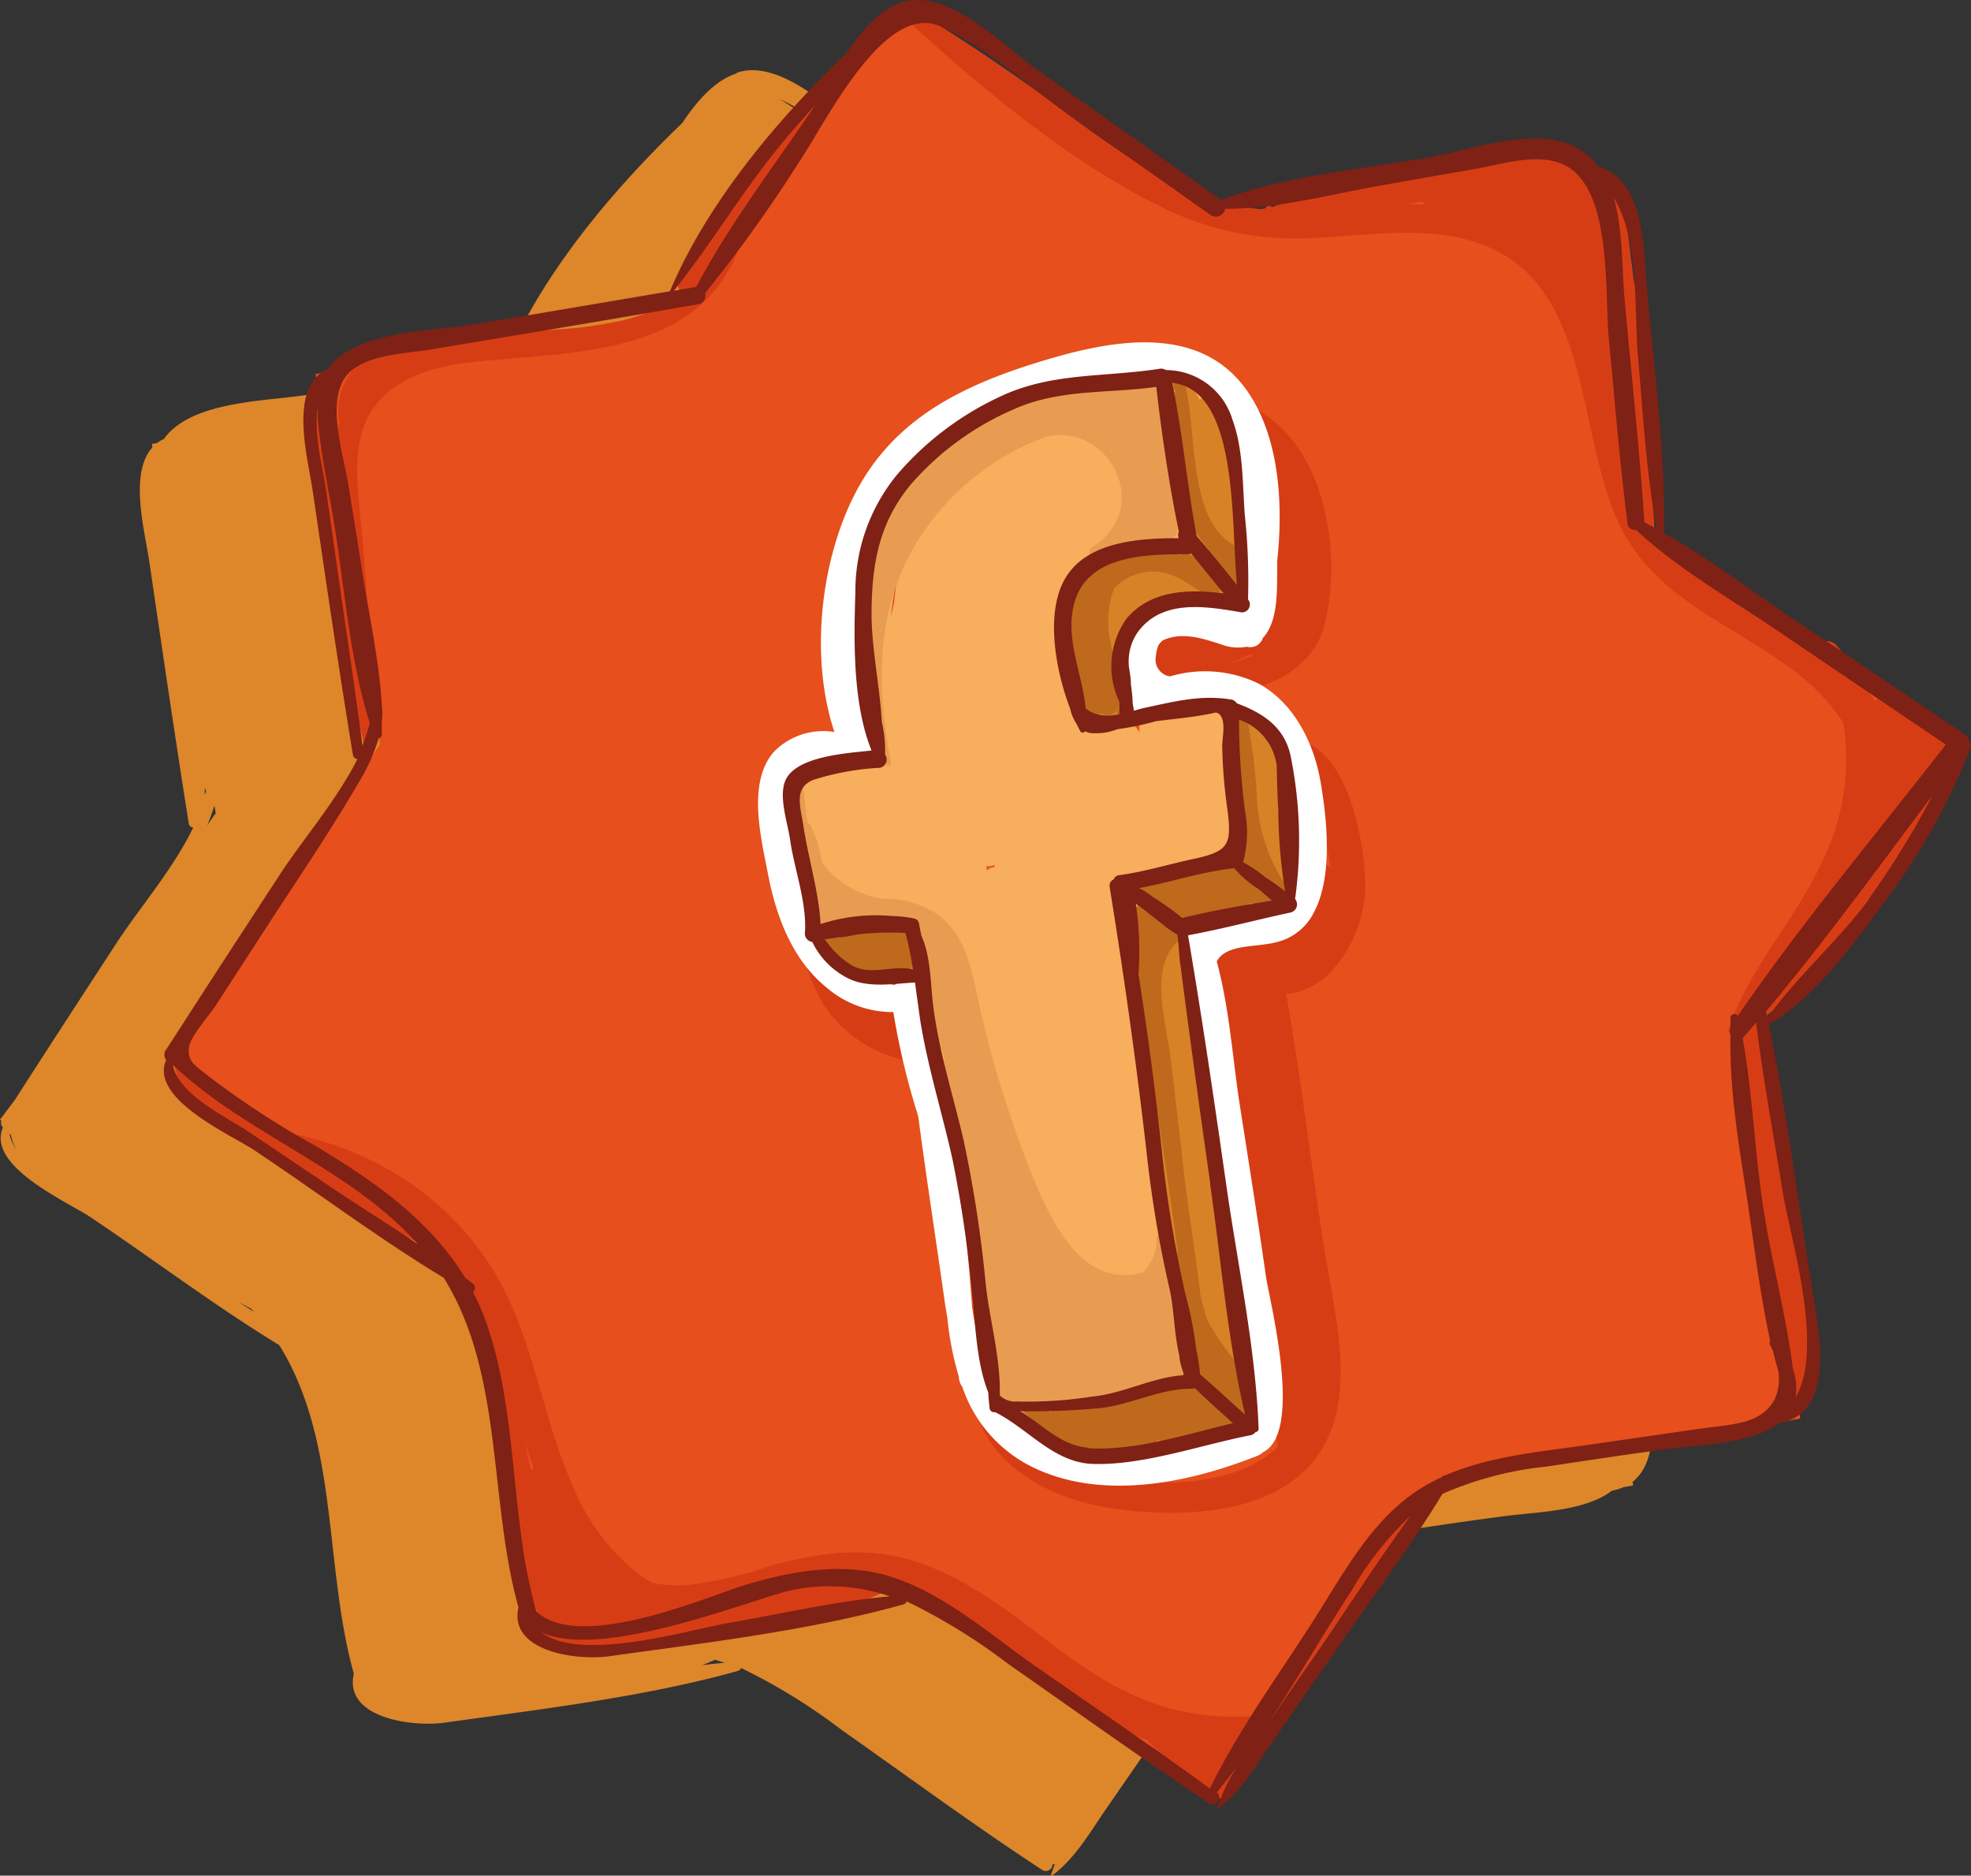
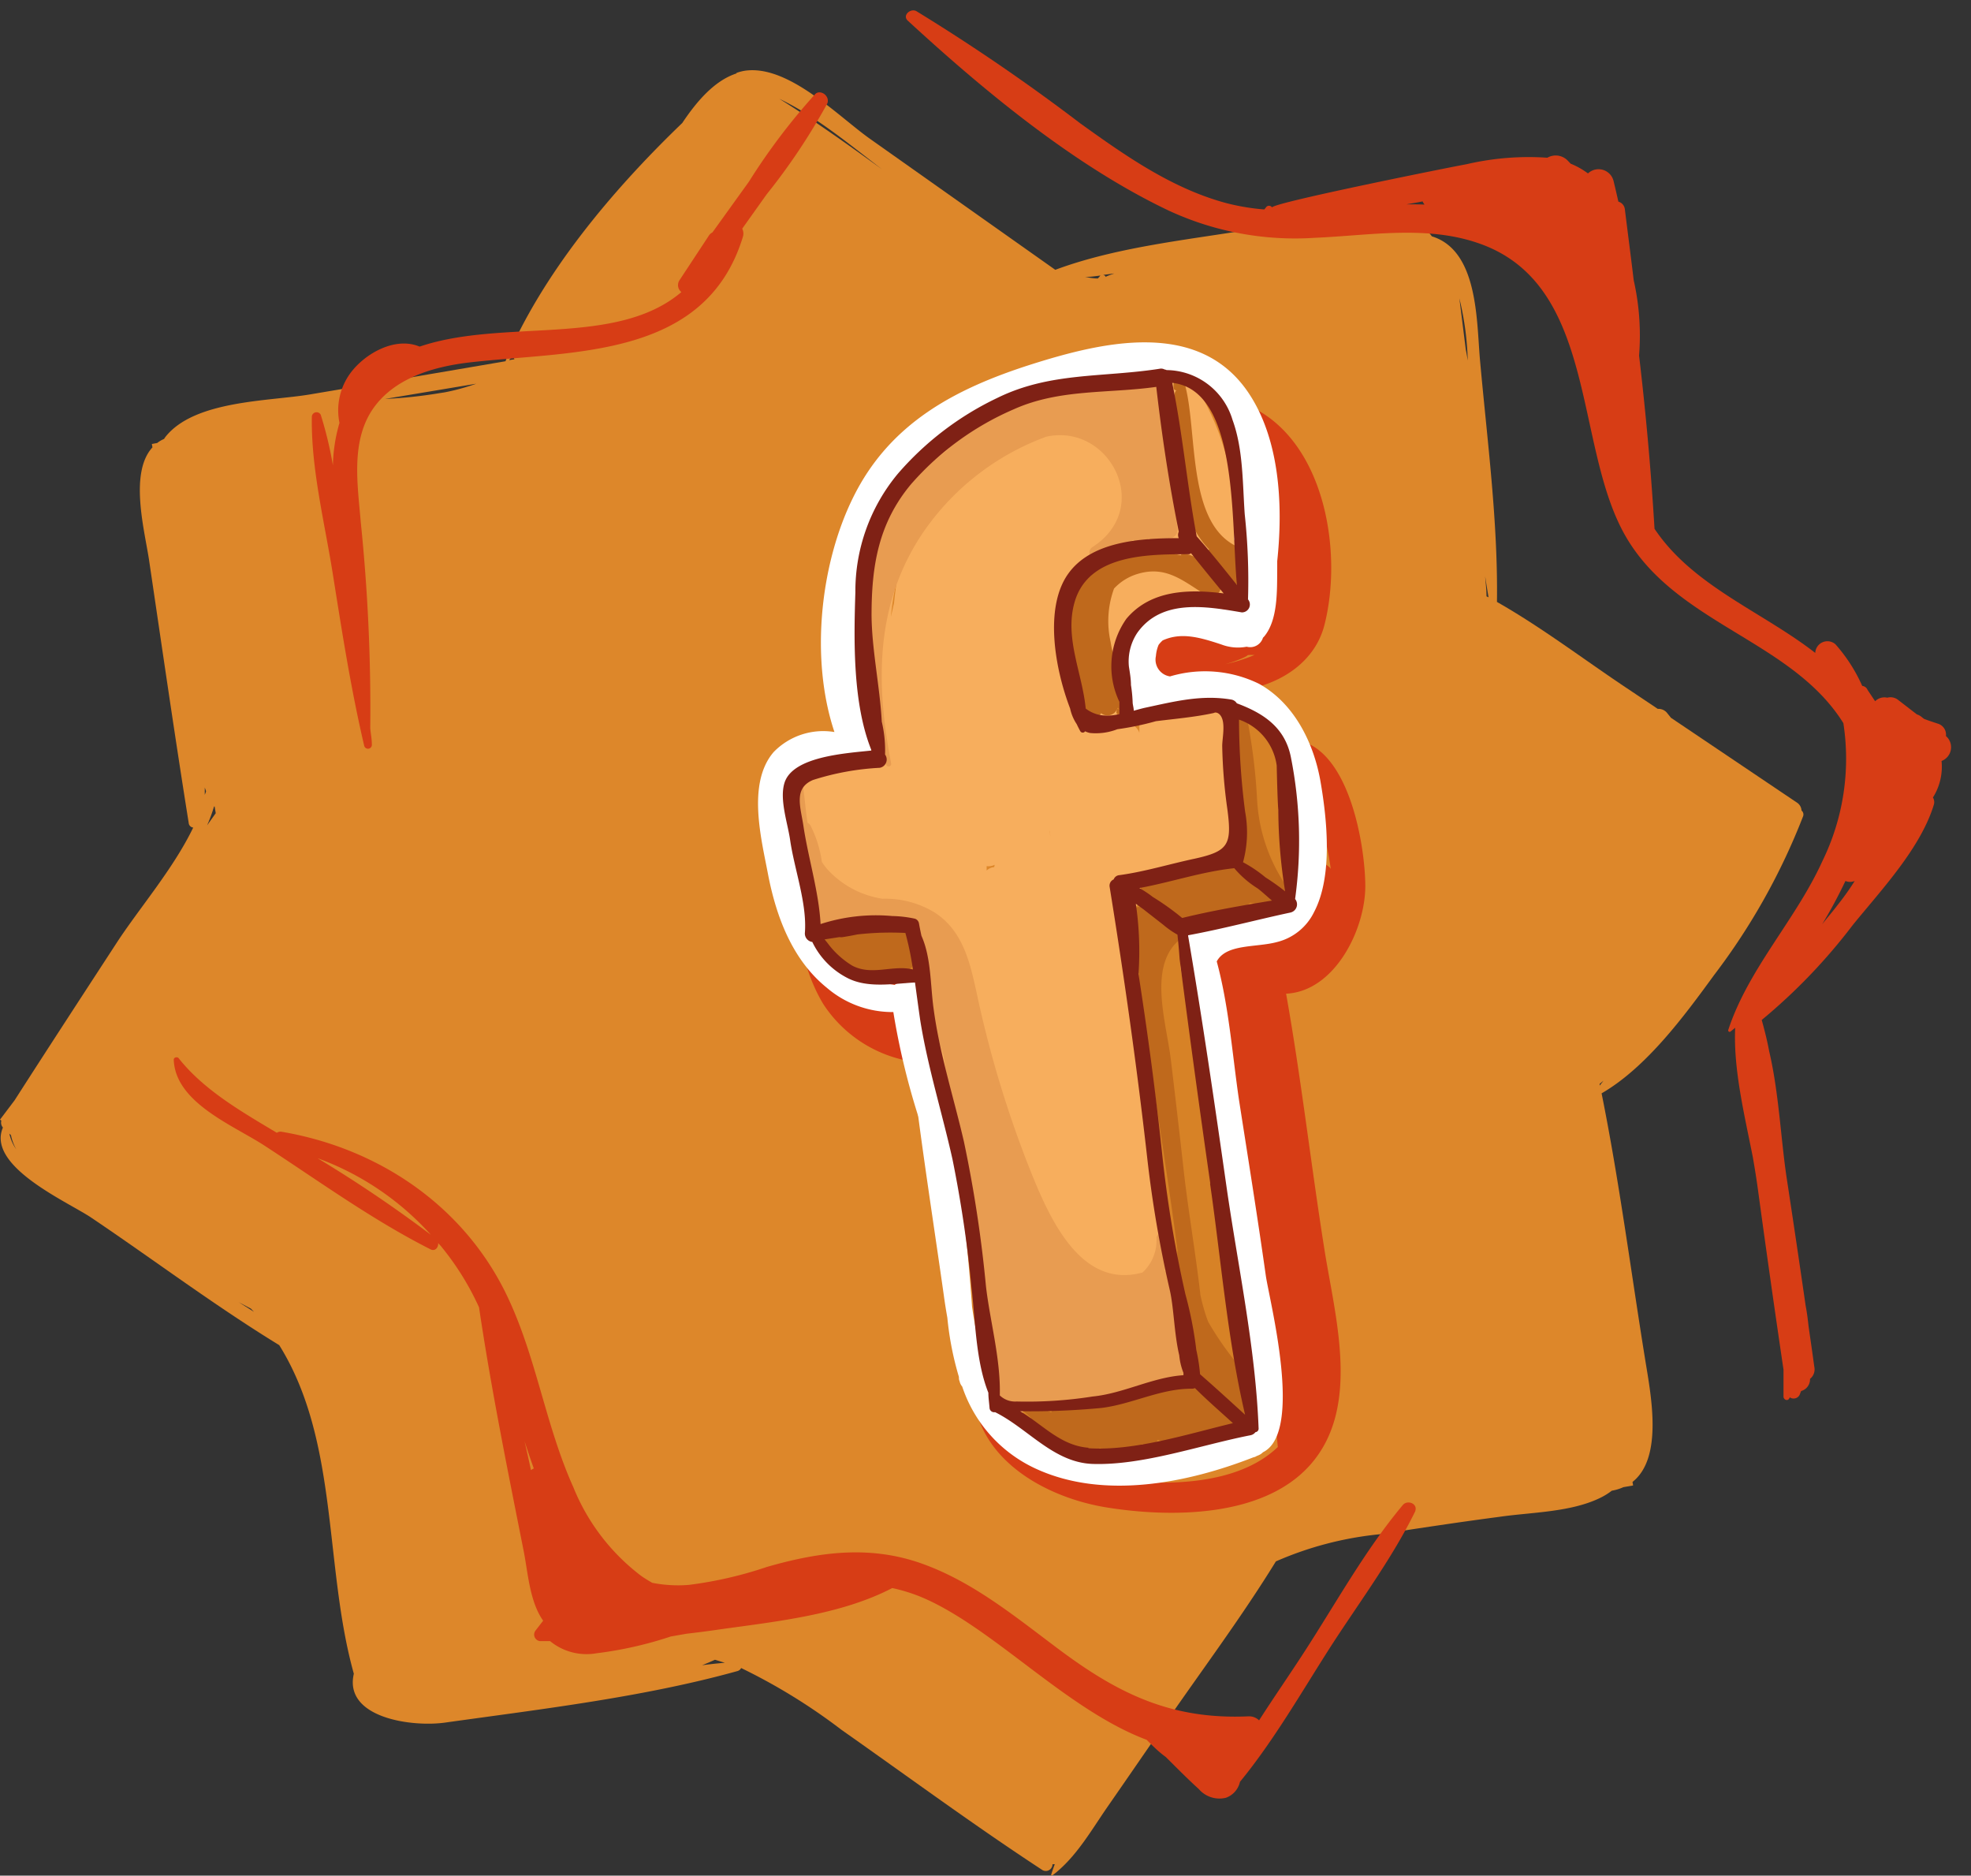
<svg xmlns="http://www.w3.org/2000/svg" width="161.99" height="154.12" viewBox="0 0 161.99 154.12">
  <rect x="0" y="0" width="161.99" height="154.12" fill="#333333" stroke="none" />
  <g id="Layer_2" data-name="Layer 2">
    <g id="Calque_1" data-name="Calque 1">
      <g>
        <path d="M148.06,66.6a.82.82,0,0,0-.33-.62l-10.4-7-.32-.4a.9.9,0,0,0-.76-.33l-2.54-1.7c-3.47-2.31-7-5-10.68-7.09.09-6.63-.81-13.34-1.4-19.94-.28-3.24-.16-8.94-3.95-10.1A5.29,5.29,0,0,0,116.11,18c-3.37-2-8.62,0-12.06.64-5.65,1-11.92,1.52-17.32,3.53h0L71.52,11.42c-2.6-1.83-6.75-6.17-10.35-5.6a3.8,3.8,0,0,0-.58.15l-.05,0,0,.06c-1.79.58-3.24,2.24-4.47,4.08-5.85,5.62-11.49,12.4-14.51,19.52v.05q-8,1.37-16.09,2.73c-3.38.57-9.51.47-11.89,3.51l-.1.15a2.36,2.36,0,0,0-.56.33l-.44.08.05.28c-1.93,2.1-.64,6.85-.28,9.26,1.07,7.21,2.11,14.42,3.26,21.61a.41.41,0,0,0,.37.37c-1.65,3.42-4.45,6.64-6.31,9.5-2.8,4.3-5.6,8.59-8.37,12.91L0,92l.11.08a.62.62,0,0,0,.13.57h0c-1.38,3.2,5.38,6.13,7.27,7.41,5.12,3.45,10.16,7.24,15.44,10.47,4.93,7.91,3.66,18.17,6.13,27-.85,3.66,4.87,4.42,7.6,4,7.87-1.1,16.28-2.09,23.93-4.22a.46.46,0,0,0,.3-.25,48.08,48.08,0,0,1,8.25,5.08C74.65,146,80.08,150,85.64,153.64a.55.55,0,0,0,.86-.46h.19q-.16.42-.3.87a.06.06,0,0,0,.09.06c1.94-1.46,3.17-3.66,4.54-5.64,1.62-2.33,3.23-4.68,4.84-7,3-4.35,6.22-8.65,9-13.17a28.07,28.07,0,0,1,8.52-2.23c3.27-.5,6.55-1,9.83-1.43,2.61-.38,5.77-.37,8.2-1.51a5.62,5.62,0,0,0,1.06-.64,3.91,3.91,0,0,0,.95-.29l.8-.14-.05-.29c2.54-2,1.51-7.16,1.05-10-1.18-7.29-2.13-14.68-3.59-21.93,3.7-2.14,6.81-6.38,9.26-9.74a53.28,53.28,0,0,0,7.29-13A.42.42,0,0,0,148.06,66.6ZM120.47,28.74l-.53-4.23a24.13,24.13,0,0,1,.69,5.11C120.58,29.33,120.53,29,120.47,28.74Zm-29.6-6h0a.27.27,0,0,0-.21-.15l.92-.12C91.13,22.63,90.87,22.72,90.87,22.77Zm-.51,0-.13.14h-.06c-.32,0-.65-.07-1-.12.43,0,.85-.07,1.28-.12A.27.27,0,0,0,90.36,22.74ZM76.48,16.8l.17.12ZM36.54,32.24l-.39.06a38,38,0,0,1-4.5.48l7.49-1.25A18.07,18.07,0,0,1,36.54,32.24ZM16.93,65c0,.1-.07.21-.1.32,0-.2,0-.41,0-.61ZM12.59,39.52c0-.09,0-.17,0-.25,0,.09,0,.18,0,.26Zm3.74,27.29s0,0,0,0,0,0,0,0,0-.23-.05-.34ZM122.17,49c0-.55-.07-1.09-.11-1.64.09.58.18,1.15.28,1.72ZM72.49,13.91c-2.77-2-5.55-4-8.44-5.79C67,9.52,69.8,11.85,72.49,13.91ZM42.2,29.12a.67.67,0,0,0,.08.4l-.44.07ZM17.59,66.27l.05,0,.09.55-.71,1A12.54,12.54,0,0,0,17.59,66.27ZM.9,93.27a4,4,0,0,0,.43,1.16,3.48,3.48,0,0,1-.56-1.28ZM19.62,107l1,.53.25.26ZM57.7,136.83c.36-.14.71-.29,1.06-.45l.81.25C58.94,136.68,58.32,136.75,57.7,136.83ZM131.47,89.2s0-.09,0-.14l.32-.26Z" style="fill: #dd872a" />
        <g>
-           <polygon id="Fond" points="74.47 129.36 44.03 134.67 38.73 104.23 13.46 86.45 31.23 61.18 25.93 30.74 56.37 25.43 74.14 0.16 99.41 17.93 129.85 12.63 135.16 43.07 160.43 60.84 142.66 86.12 147.96 116.56 117.52 121.86 99.75 147.14 74.47 129.36" style="fill: #e74f1c" />
          <path d="M105.36,60.79a1,1,0,0,0-.39,1.74,7.81,7.81,0,0,1,3.47,4.65,27.51,27.51,0,0,1,.93,4.21,1.18,1.18,0,0,0-.84-.47c0-.1,0-.2,0-.31a.63.63,0,0,0-1-.37,8.19,8.19,0,0,0-1.86,3.5l-1,2.88c-.08-.38-.16-.77-.25-1.15a1.25,1.25,0,0,0-2.46.43c0,.47.09.93.14,1.4-.62-1.14-2.66-.67-2.36.8l.18,1a1.31,1.31,0,0,0,0,.4q1.74,11.78,3.52,23.54c.58,5.27,1.07,10.56,1.58,15.86-2.08,2-5.29,2.83-8.86,2.92-6.56.16-12.82-1.4-15.41-8.08a.41.41,0,0,0-.77.13c0,5.88,5.82,9.17,11,10s12.82.86,16.69-3.49c4.26-4.78,2-12.34,1.15-17.91-1.09-6.88-1.89-13.92-3.12-20.82,4-.18,6.54-5.31,6.51-8.91S110.65,60.12,105.36,60.79Z" style="fill: #d73d15" />
          <path d="M103.56,33.82a1.35,1.35,0,0,0-2,1.67,31.61,31.61,0,0,1,2.07,15.74,9.55,9.55,0,0,0-3.16-.21,6.29,6.29,0,0,0-3.42.39c-.42.05-.8.09-1.14.11a1.12,1.12,0,0,0-1.05,1.35,6.69,6.69,0,0,0-.7.79,1.31,1.31,0,0,0,.32,1.83,6.72,6.72,0,0,0,2.57.74c4.36,1.64,10.61-.1,11.81-4.91C110.31,45.58,109,37.06,103.56,33.82Zm-2.88,20.76a9.71,9.71,0,0,0,1.65-.6,1.3,1.3,0,0,0,.23-.15,3,3,0,0,1,.62,0l-.1,0A13.87,13.87,0,0,1,100.68,54.58Z" style="fill: #d73d15" />
          <path d="M76.18,85.06l-2.26-2.42c.14,0,.28,0,.42,0A.79.79,0,0,0,75,81.39c-1.39-1.55-3.54-2.24-5.4-3.09a1.11,1.11,0,0,0-1.13.11c-.11-.46-.19-.92-.26-1.4-.12-.79-.1-1.08-.76-1.57a.39.39,0,0,0-.39,0c-2.28,1.15-.33,5.58.64,7.12a10.71,10.71,0,0,0,7.34,4.68A1.33,1.33,0,0,0,76.18,85.06Z" style="fill: #d73d15" />
          <path d="M103.48,56.19a10.08,10.08,0,0,0-7.32-.61A1.39,1.39,0,0,1,95,53.91a3,3,0,0,1,.22-.92,2.37,2.37,0,0,1,.34-.37c1.5-.68,3-.27,4.83.34a3.82,3.82,0,0,0,2.07.18,1.1,1.1,0,0,0,1.34-.74v0l.09-.09c1.16-1.37,1.06-3.85,1.08-5.52,0-.23,0-.45,0-.68.52-4.87.13-10.15-2.38-13.86-4.13-6.09-12.09-4.13-17.92-2.28-6.24,2-11.58,4.84-14.57,10.94-2.69,5.46-3.53,13.24-1.52,19.24a5.68,5.68,0,0,0-5,1.65c-2.21,2.58-1,7.16-.45,10.08.68,3.49,2,7,4.82,9.28a8.29,8.29,0,0,0,5.47,2,59.94,59.94,0,0,0,2,8.41,1.33,1.33,0,0,0,.05.19c.65,4.91,1.41,9.81,2.1,14.68.08.6.18,1.22.29,1.84a25.35,25.35,0,0,0,.95,4.86c0,.12,0,.24.06.36a.91.91,0,0,0,.21.43,11.38,11.38,0,0,0,6.18,6.81c5.52,2.48,12.33,1.13,17.77-1a.5.5,0,0,0,.23-.09l.17-.07a1.1,1.1,0,0,0,.37-.25c3.36-1.64.52-12.5.23-14.53-.68-4.81-1.45-9.61-2.2-14.41C101.28,86.65,101,82.68,100,79c.78-1.46,3.23-1.13,4.94-1.59A4.62,4.62,0,0,0,108,74.94c1.55-2.94,1.07-7.59.53-10.71S106.41,57.82,103.48,56.19Zm2.59,16.34c-.82,3.7-5.13,1.62-7.23,3.85l-.13.17a.94.94,0,0,0-1.47.63c-.21,3.1.56,6.31,1,9.38q.8,5.5,1.61,11,.77,5.19,1.63,10.35c.5,3,1.56,6.38,1.24,9.47-5,1.17-9.81,3.27-15,1.88-.13,0-.24-.08-.36-.12a1.06,1.06,0,0,0-.39-.28,12.92,12.92,0,0,1-3.4-2.17c-2.27-2.34-3.17-5.81-3.68-9.31-.2-2.78-.45-5.59-.8-8.37-.06-.62-.14-1.24-.25-1.86-.13-.88-.26-1.76-.42-2.63C77.9,90,77.36,85.4,76.54,80.91a1.08,1.08,0,0,0-2.09-.15,1,1,0,0,0-.92.17,9.22,9.22,0,0,1-3.41-1.22,11,11,0,0,1-4.22-6.58,33.84,33.84,0,0,1-1-5.75c-.16-1.84-.56-4.06,2.16-4.78,1-.27,2.34.12,3.34.15a1.15,1.15,0,0,0,1-1.8c-1-7.92-2.46-15.3,3.92-21.52,5.53-5.39,14.06-9.8,21.77-7.11a1.21,1.21,0,0,0,1.56-.61,6.81,6.81,0,0,1,1.93,2,10.35,10.35,0,0,1,.91,1.75.39.39,0,0,0-.47.39c0,1.38.29,2.76.37,4.14.11,1.73-.08,3.44,0,5.16a.75.75,0,0,0,1,.74c-.13,1.29-.32,2.55-.53,3.74a8.35,8.35,0,0,0-7.83,1,4.63,4.63,0,0,0-1,1.17,7.59,7.59,0,0,0-.6.66.88.88,0,0,0-.07,1,5.88,5.88,0,0,0,.29,3.49c-.36.73.25,1.92,1.23,1.69,4.15-1,8.62-2,11,2.73A18.56,18.56,0,0,1,106.07,72.53Z" style="fill: #fff" />
          <path d="M106.35,64.94c-.14-.65-.27-1.31-.38-2s-.33-1.22-.46-1.84a1.09,1.09,0,0,0-.08-.15,10.68,10.68,0,0,1-1.83-1.85c-.25-.19-.49-.39-.73-.6a4.19,4.19,0,0,0-.49.2.89.89,0,0,0-.38.18l-.19.18a2.64,2.64,0,0,0-.37.31,9.22,9.22,0,0,0-.78-.62.93.93,0,0,0-.82-.16h0a1.07,1.07,0,0,0-2,.13l-.08,0a1.08,1.08,0,0,0-2,.34v.16c-.25-1.08-2.12-1-2.12.19v.8a1.12,1.12,0,0,0-1.76-.51l-.24-3a.89.89,0,0,0-.08-.29V53.7a7.25,7.25,0,0,1,8-4.78c0,.1,0,.19.07.28a1.11,1.11,0,0,0,2.18-.08,9.7,9.7,0,0,0-.38-4.82,20.83,20.83,0,0,0-3.44-13c-.63-1-2-.1-1.91.85a1.13,1.13,0,0,0-.51-.27c-10.15-2.27-21.27,3.84-23.7,14.19a1,1,0,0,0,.24.9,26.74,26.74,0,0,0,.09,13.33,1.1,1.1,0,0,0-.11.56c0,.45,0,.9.07,1.35l-4,.78a.74.74,0,0,0-.51.38,4.66,4.66,0,0,0-.87.52,1,1,0,0,0-.84.79,1.62,1.62,0,0,0,0,.22,2.38,2.38,0,0,0-.17.47,6.63,6.63,0,0,0,0,2.62c0,.15,0,.3,0,.45-.15,2.75-.15,5.7,1.19,8.11l0,.3a.83.83,0,0,0,.59.67c.13.17.27.34.42.5a6.54,6.54,0,0,0,7.48,1.46,1,1,0,0,0,.32-.21l.06.75a1,1,0,0,0-.08.64l.27,1.2a52.84,52.84,0,0,0,2,9c.59,2.59,1.17,5.19,1.76,7.77l.9,6.66c.33,2.41.21,5.5,1.14,7.72a4.47,4.47,0,0,0,.29.58c-.29,1.39-.14,2.57,1.41,2.27a.81.81,0,0,0,.21.2l5.38,3.26a.67.67,0,0,0,.76,0l.28.16a.68.68,0,0,0,1-.4l.2.1a.57.57,0,0,0,.82-.43l.69.38a8.92,8.92,0,0,0,1.89-1l.71.37a.61.61,0,0,0,.87-.48l2.8.19a.7.7,0,0,0,.72-.95h0l.2.1c.7.35,1.22-.68.71-1.16a1,1,0,0,0,.56-.28.92.92,0,0,0,.9-1.08L96.51,75.84a1.72,1.72,0,0,0,.7-.06l.2.25a.84.84,0,0,0,1.17.09,3.84,3.84,0,0,0,.8-1.13,2.23,2.23,0,0,0,1.56-.6,2.92,2.92,0,0,0,.4-.1,7.85,7.85,0,0,0,1,.47.84.84,0,0,0,1.06-.49,2.29,2.29,0,0,0,.1-.23c.39.46,1.22.55,1.42-.17.11-.38.2-.75.28-1.12a2.54,2.54,0,0,0,.26-1.53,16,16,0,0,0-.27-5.62l.35-.14A3.72,3.72,0,0,0,106.35,64.94ZM96.21,33.54c.19,1.4.38,2.79.56,4.18a22.56,22.56,0,0,0-.91-2.82L95.71,34a.78.78,0,0,0,0-.14A.76.76,0,0,0,96.21,33.54Zm-26.91,43A11.31,11.31,0,0,0,71.05,78,3.68,3.68,0,0,1,69.3,76.58Zm4.18-27-.26,1.14a22.58,22.58,0,0,1,.5-3.07C73.63,48.25,73.54,48.89,73.48,49.54Zm8.23,21.71a1,1,0,0,0-.62.28c0-.12,0-.24,0-.36a1.15,1.15,0,0,0,.66-.11Zm5.21.49c-.22-1.14-.44-2.28-.67-3.42l0-.07c.17,1,.35,2,.55,2.92Zm8.89,30.06a.87.87,0,0,0-.28,0l-.3-1.77c-.23-2-.47-3.94-.7-5.92.21,1.4.43,2.8.67,4.19a1,1,0,0,0,.2.41C95.53,99.77,95.67,100.78,95.81,101.8ZM88.63,52.08c-.15-.57-.3-1.14-.46-1.72a1.28,1.28,0,0,0,.37.14Zm5.65,22.24c0,.75.09,1.5.14,2.25l-.37-2.78a2.34,2.34,0,0,0,.23.51Z" style="fill: #f7ae5d" />
          <path d="M104,60.51a8.07,8.07,0,0,0-.89-1.51c-.58-.76-1.56-.06-1.53.71.12,2.62.2,5.3.45,7.95l-.36,1.46a.87.87,0,0,0-.27.5l-.24,1.45a1,1,0,0,0-1.1.6l-.7-.37a1,1,0,0,0-1.4.59l-.09,0a.41.41,0,0,0-.27-.26,2.38,2.38,0,0,0-1.92.08,1.84,1.84,0,0,0-.87.91l-.1,0a.56.56,0,0,0-.42,0,.43.43,0,0,0-.45.71.58.58,0,0,0,.26.46l1.41.92.77.63a.64.64,0,0,0-.51.64v.06a6.65,6.65,0,0,0-1.42-1.6c-.62-.51-1.37.17-1.32.84a254.26,254.26,0,0,0,5.64,37.63,1,1,0,0,0,.32.53,57.21,57.21,0,0,1-6,1.52,35.47,35.47,0,0,1-7.3.44.77.77,0,0,0-.47.14l-.5,0a.63.63,0,0,0-.23,1.23,1,1,0,0,0,.53.94,19,19,0,0,0,16.48-.4.8.8,0,0,0,.38-1.15.73.73,0,0,0,.78-.92c-.25-1.29-.51-2.58-.77-3.87L98.66,90.15c-.54-3.56-1-7.16-1.65-10.69.06-.8.11-1.6.16-2.4,0-.34.06-.69.06-1l.07,0a.48.48,0,0,0,.53.08l.44.29a.71.71,0,0,0,1-.87v0a.79.79,0,0,0,.89-.57l.88.23a.77.77,0,0,0,.85-.53l.09.06a.9.9,0,0,0,1.32-.44l.4.22a1,1,0,0,0,1.18-.18.9.9,0,0,0,1.37-.88c-.51-4-1.27-8.12-.84-12.2A.91.91,0,0,0,104,60.51Z" style="fill: #d78226" />
-           <path d="M100.05,33.52a1.12,1.12,0,0,0-1.46-.7c-.15-.27-.31-.54-.49-.81a1,1,0,0,0-.4-.35l-.06-.14a1,1,0,0,0-1.83.58c.21.81.42,1.63.62,2.45a36.81,36.81,0,0,0,2.24,11.2,8.36,8.36,0,0,0-7.9.49c-2.79,1.9-3,5-2.46,8a7.61,7.61,0,0,0,.78,3.53c.07.23.13.46.19.69a.69.69,0,0,0,1,.38,4.71,4.71,0,0,0,.66.49,1,1,0,0,0,1.5-1A11.89,11.89,0,0,1,93,52.15c.08-.19.18-.38.28-.57a7.05,7.05,0,0,0,1.89-2,3.85,3.85,0,0,1,4-.17,1,1,0,0,0,1.25-.12.93.93,0,0,0,1.55-.65A46.48,46.48,0,0,0,100.05,33.52Z" style="fill: #d78226" />
          <path d="M75.5,79.28a8.87,8.87,0,0,0-1.12-2.71.82.82,0,0,0-1.17,0,4.36,4.36,0,0,0-.59-.35.84.84,0,0,0-1,.31,4.45,4.45,0,0,0-1.17-.6.91.91,0,0,0-1.16.65h0a.61.61,0,0,0-.57,0l-.11-.07h0a.4.4,0,0,0-.63.39c.08,1.26,1.5,2.29,2.5,2.86a.92.92,0,0,0,1-.08l.56.32a1,1,0,0,0,1.18-.18l.3.19a.8.8,0,0,0,.32.13c.14.1.27.22.41.31A.92.92,0,0,0,75.5,79.28Z" style="fill: #d78226" />
          <path d="M96.66,107.31c-.08-.73-.16-1.46-.23-2.19a.74.74,0,0,0-.73-.7,4,4,0,0,0,.45-2.66c-.11-.6-1.09-.6-1.1,0a3.59,3.59,0,0,1-1.15,2.8c-5.26,1.45-7.83-4.86-9.44-8.94a90.32,90.32,0,0,1-4.17-13.93c-.56-2.59-1.15-5.26-3.54-6.75a7.79,7.79,0,0,0-4.22-1.09A7.68,7.68,0,0,1,68,71.43a5.86,5.86,0,0,1-.45-.6,9.61,9.61,0,0,0-.94-3,.56.56,0,0,0-.24-.22c-.16-1-.22-2-.38-3a.1.1,0,0,0-.19,0,5.92,5.92,0,0,0,.14,5.79l.3,1.17c.17.75.35,1.5.52,2.25a2.74,2.74,0,0,0,.54,2,.67.67,0,0,0,1,.07c2.28-.08,4.78-.47,6.79.69.2,3.4,1.44,6.87,2.46,10.16,1.4,9.41,2.61,18.86,4.58,28.18a.88.88,0,0,0,.78.71,43.61,43.61,0,0,0,13.68-1.63.92.92,0,0,0,.73-1c-.09-.78-.17-1.56-.26-2.34C98,109.09,97.62,108,96.66,107.31Z" style="fill: #e89c51" />
          <path d="M94.56,31.33a1,1,0,0,0-1.13.4c-2.28-1.39-7.75.53-9.53,1.27a19.88,19.88,0,0,0-6.16,4.08A16.81,16.81,0,0,0,71,49.4a.3.3,0,0,0,.44.28,17.77,17.77,0,0,0,1.4,13.17.21.21,0,0,0,.4-.12C72,56.31,71.92,50,75.52,44.28A21,21,0,0,1,86,35.88c5.2-1.13,8.8,5.85,3.79,9.07a.55.55,0,1,0,.59.93,7.86,7.86,0,0,0,1.15-1,.5.5,0,0,0,.61.14,4.72,4.72,0,0,0,1-.67.74.74,0,0,0,1,.1l.29-.23a.74.74,0,0,0,.64.22.71.71,0,0,0,1.06-.22.67.67,0,0,0,.64-.77c-.33-2.87-.64-5.74-1-8.61C95.67,33.92,95.9,31.65,94.56,31.33Z" style="fill: #e89c51" />
          <path d="M105.89,73.05a13.93,13.93,0,0,1-2.57-7.27,47.81,47.81,0,0,0-.91-7.17.35.35,0,0,0-.69,0,35.34,35.34,0,0,0,.33,10.26h0a5.21,5.21,0,0,0-.19.89c-.07.3-.21.54-.08.83a2,2,0,0,0-.62.26,5.09,5.09,0,0,0-.78,0,1.1,1.1,0,0,0-.68.27,2.28,2.28,0,0,0-1,.2,1,1,0,0,0-.43.44,4.66,4.66,0,0,0-.93-.14,1,1,0,0,0-.85.47.76.76,0,0,0-1.32.35.57.57,0,0,0-.92,0,.48.48,0,0,0-.32.85,2.21,2.21,0,0,0,.56.31,6.08,6.08,0,0,0,2.79,2,.67.67,0,0,0,.89-.34,1.69,1.69,0,0,0,1.29-.08,2.34,2.34,0,0,0,1.31-.44,2.31,2.31,0,0,0,1.85-.45l.14-.12h0a1.85,1.85,0,0,0,.57.1l.09,0h.15l.07,0,.08,0a1,1,0,0,0,.38.17h0l.13,0a.55.55,0,0,0,.58-.51.48.48,0,0,0,0-.31,1.15,1.15,0,0,0-.29-.33.5.5,0,0,0-.2-.45,3.58,3.58,0,0,0,1.34.49C105.91,73.46,106,73.21,105.89,73.05Z" style="fill: #bf691c" />
-           <path d="M92.09,58.39,92,58.32a.13.13,0,0,0-.22,0l0,.09C91.6,58.83,92.39,58.69,92.09,58.39Z" style="fill: #bf691c" />
+           <path d="M92.09,58.39,92,58.32a.13.13,0,0,0-.22,0l0,.09C91.6,58.83,92.39,58.69,92.09,58.39" style="fill: #bf691c" />
          <path d="M100.25,48a3.93,3.93,0,0,0-2.89-2.51.29.29,0,0,0-.32.14A6.75,6.75,0,0,0,94,45.51a.43.43,0,0,0-.19-.13,3,3,0,0,0-3.38,1.3,1.63,1.63,0,0,0-.8.64.79.79,0,0,0-1,.42A11.81,11.81,0,0,0,88.11,55a4.67,4.67,0,0,0,.65,2.75.7.7,0,0,0,.08.1l.15.58a.8.8,0,0,0,1.5.17.86.86,0,0,0,1.36-.44l.34.26a.15.15,0,0,0,.22-.1c.16-1.87-.85-3.7-1.13-5.56a7.79,7.79,0,0,1,.28-4.4,4.34,4.34,0,0,1,2-1.22c2.28-.66,3.66.58,5.45,1.69a.59.59,0,0,0,.54.07A.63.63,0,0,0,100.25,48Z" style="fill: #bf691c" />
          <path d="M101.88,45c-4.42-1.78-3.41-9.59-4.51-13.45a.47.47,0,0,0-.92,0l0,.28a.23.23,0,0,0,.27.24c-.77.07.56,8.71.75,9.49a7.42,7.42,0,0,0,1.9,3.58.72.72,0,0,0,0,.91,5.42,5.42,0,0,0,1.37,1.66l0,0,.11.12a.71.71,0,0,0,1.09-.92l-.35-.45A.79.79,0,0,0,101.88,45Z" style="fill: #bf691c" />
          <path d="M74.75,76.59a.93.93,0,0,0-1.38-.22,1.92,1.92,0,0,0-.7.1.67.67,0,0,0-.24.16l-.26,0a.57.57,0,0,0,0-.71c-.49-.56-1.4-.31-2,0a2.28,2.28,0,0,0-.88.86l-.06-.06a.63.63,0,0,0-.79,0,.44.44,0,0,0-.25.19.75.75,0,0,0-.37,1.33c.38.25,1,.68,1.58,1.06a6.49,6.49,0,0,0,2,1.29.68.68,0,0,0,1-.58,1.3,1.3,0,0,0,1.19-.25,2.62,2.62,0,0,0,.38-.09A.85.85,0,0,0,75.16,79,3.47,3.47,0,0,0,74.75,76.59Z" style="fill: #bf691c" />
          <path d="M96.56,75.9c-.13,0-.25.06-.37.09a2.34,2.34,0,0,0-.45-.07,2.33,2.33,0,0,0-.58-.88c-.28-.31-.55-.63-.86-.92s-.61,0-.45.29a.83.83,0,0,0,.09.16.67.67,0,0,0-.94.55c0,.57-.1,1.15-.12,1.72a.69.69,0,0,0,.22.55c-.07.61-.1,1.24-.16,1.84a.71.71,0,0,0,.66.74c-.25,3.19,1,7.35,1.22,9.26C95.38,93.12,96,97,96.53,100.9l.24,1.84a19.69,19.69,0,0,0,.83,6.2c.18,1.1.4,2.18.66,3.25a.35.35,0,0,0,.06.34l.05.07c0,.19.1.38.16.58a.19.19,0,0,0,.35,0c.75.93,1.48,1.87,2.29,2.76l-.34.15C99.69,113.67,97.39,113,95,114a.83.83,0,0,0-.49.5l-.06,0-.27-.16a1.1,1.1,0,0,0-1.58.61l-.56-.26a.84.84,0,0,0-1.22.61l-.15-.07a.85.85,0,0,0-1.05.3l-.29-.24a.88.88,0,0,0-1.37.48l-.28-.23a.78.78,0,0,0-1.27.53l-.71-.33-.15,0c-.25-.15-.5-.31-.76-.45v0c-.45-.26-1.06.29-.64.69l.56.5a.67.67,0,0,0,.29.61c1,.72,2.09,1.43,3.14,2.13a.72.72,0,0,0,1-.12l.31.15a.65.65,0,0,0,.92-.27c.4.12.81.23,1.24.32a.74.74,0,0,0,.68-.17c.19,0,.38.09.58.12a.94.94,0,0,0,1-.61l.14.06a.84.84,0,0,0,1.15-.4l.12.05a.9.9,0,0,0,.41.09,6.72,6.72,0,0,0,2.59-.16,1,1,0,0,0,1.27-.3l.09,0a1,1,0,0,0,.92-.28,7.94,7.94,0,0,0,1.75-.87c.64.12,1.23-.78.61-1.23-.12-.13-.26-.25-.38-.38a12.13,12.13,0,0,0-.33-1.32.47.47,0,0,0,.4-.77,25.86,25.86,0,0,1-3.31-4.51,13.78,13.78,0,0,1-.43-1.33c-.08-.28-.14-.57-.21-.86-.39-3.45-1-6.91-1.38-10.29q-.51-4.58-1.06-9.13c-.37-3.06-2-7.93,1-10C97.57,76.61,97.13,75.8,96.56,75.9Z" style="fill: #bf691c" />
          <path d="M159.93,60.48a.94.94,0,0,0-.61-1c-.43-.14-.82-.27-1.19-.41l-.19-.15a1.14,1.14,0,0,0-.4-.22L156,57.51a1,1,0,0,0-.89-.18,1.07,1.07,0,0,0-1,.29l-.62-.93a.53.53,0,0,0-.44-.33,13.28,13.28,0,0,0-2.2-3.42,1,1,0,0,0-1.66.71c-4.37-3.4-10.06-5.49-13.21-10.2q-.43-7.14-1.27-14.23a20.66,20.66,0,0,0-.44-6.19c-.24-2-.49-3.9-.73-5.85a.73.73,0,0,0-.53-.61c-.13-.57-.26-1.14-.4-1.71a1.27,1.27,0,0,0-2.1-.61,6.45,6.45,0,0,0-1.42-.8l-.29-.3a1.38,1.38,0,0,0-1.63-.19,22.47,22.47,0,0,0-6.62.53c-1.39.25-16.1,3.2-16,3.56a.3.3,0,0,0-.51,0l-.13.16a18.15,18.15,0,0,1-3.12-.52c-4.45-1.19-8.3-3.89-12-6.55A161.41,161.41,0,0,0,75.32.92c-.48-.27-1.19.34-.71.78C80.87,7.46,88.25,13.58,96,17.28a24.68,24.68,0,0,0,12.07,2.26c4.52-.19,9.31-1.08,13.68.53,9.48,3.48,7.63,16.41,11.75,23.81s13.72,8.67,18,15.54a19.13,19.13,0,0,1-1.72,11.33c-2.19,4.83-6.08,8.83-7.74,13.88a.12.12,0,0,0,.19.13l.38-.31c-.16,3.42.77,7.18,1.45,10.64.16.92.31,1.84.43,2.74q1,7.35,2.09,14.71c0,.72,0,1.45,0,2.22,0,.23.31.4.46.17l.06-.11a.55.55,0,0,0,.8-.2c.05-.11.08-.21.13-.32a1,1,0,0,0,.73-1,1,1,0,0,0,.35-1c-.15-1.11-.31-2.21-.47-3.32-.06-.56-.13-1.13-.24-1.69q-.75-5.19-1.54-10.37c-.5-3.25-.65-7.11-1.46-10.55-.16-.87-.38-1.73-.61-2.56A47,47,0,0,0,152.28,76c2.34-2.88,5.57-6.3,6.66-9.89a.73.73,0,0,0-.08-.58,4.73,4.73,0,0,0,.71-3A1.21,1.21,0,0,0,159.93,60.48ZM115.6,16.79l.85-.15.47-.09a1,1,0,0,0,.16.26C116.59,16.79,116.09,16.79,115.6,16.79ZM151,74.4c-.4.53-.82,1-1.25,1.56a39.85,39.85,0,0,0,1.92-3.57,1,1,0,0,0,.76,0C152,73.08,151.51,73.76,151,74.4Z" style="fill: #d73d15" />
          <path d="M115.29,123.67c-3.06,3.65-5.46,8-8.05,12-1.22,1.89-2.53,3.77-3.76,5.69a1.18,1.18,0,0,0-.87-.33c-6.24.28-10.6-1.78-15.55-5.48-3.58-2.67-7.09-5.59-11.35-7.09s-8.4-.94-12.7.3a32.64,32.64,0,0,1-6.4,1.47,11.08,11.08,0,0,1-3-.17c-.3-.17-.6-.35-.9-.56a17.22,17.22,0,0,1-5.59-7.3c-2.25-5-3-10.44-5.29-15.39C38.36,99.25,31.26,94.38,23.17,93a.56.56,0,0,0-.42.08c-2.92-1.75-6-3.51-8.07-6.13-.11-.14-.41-.07-.4.13.13,3.53,4.9,5.39,7.45,7.05,4.47,2.91,8.89,6.12,13.66,8.53.38.19.66-.18.62-.52.08.1.17.18.25.28a22.69,22.69,0,0,1,3.11,5c1,6.73,2.36,13.42,3.68,20.08.34,1.72.48,4.11,1.59,5.67L44,134a.54.54,0,0,0,.39.85l.82,0a4.72,4.72,0,0,0,3.8,1,31.59,31.59,0,0,0,6.12-1.38l1.31-.23c.88-.1,1.75-.21,2.62-.34,4.68-.66,10-1.19,14.27-3.41l0,0a13.88,13.88,0,0,1,2.46.77c5.85,2.49,11.85,9.22,18.45,11.7.5.5,1,1,1.57,1.41.9.89,1.78,1.79,2.71,2.63a2.24,2.24,0,0,0,2.24.72,1.81,1.81,0,0,0,1.15-1.31c2.75-3.35,5-7.27,7.3-10.87s5.12-7.33,7.06-11.27C116.63,123.58,115.69,123.19,115.29,123.67ZM26.1,95.17a23.23,23.23,0,0,1,9.31,6.29A109.19,109.19,0,0,0,26.1,95.17ZM43.64,120.8c-.17-.79-.35-1.59-.53-2.38h0c.24.75.49,1.49.76,2.24A1.41,1.41,0,0,0,43.64,120.8Z" style="fill: #d73d15" />
          <path d="M67,7.73a51.77,51.77,0,0,0-5.45,7.2l-3,4.17a.72.72,0,0,0-.27.23l-2.45,3.72A.73.73,0,0,0,56,24c-5.35,4.54-14.58,2.15-21.48,4.47l-.06,0c-2-.82-4.46.58-5.64,2.16a5.16,5.16,0,0,0-.92,4.12,13.38,13.38,0,0,0-.54,3.48,31.5,31.5,0,0,0-1-4.15.39.39,0,0,0-.73.13c-.08,4.29,1.06,8.75,1.73,13,.75,4.71,1.48,9.41,2.57,14.06a.32.32,0,0,0,.63-.11c0-.44-.09-.88-.13-1.32a149.66,149.66,0,0,0-.78-16.93c-.25-3.07-.86-6.7,1.06-9.4,1.75-2.45,4.89-3.36,7.72-3.71,8.45-1,19.51-.2,22.62-10.32a.9.9,0,0,0-.05-.69l2-2.81a51.33,51.33,0,0,0,5-7.49C68.22,7.87,67.42,7.32,67,7.73Z" style="fill: #d73d15" />
          <path id="Tracé" d="M106.09,62.2c-.49-2.44-2.26-3.6-4.44-4.41a.67.67,0,0,0-.47-.31c-2.44-.41-4.66.16-7,.66-.29.06-.64.16-1,.26,0-.22-.07-.43-.09-.65a11.65,11.65,0,0,0-.14-1.46c0-.51-.09-1-.17-1.53A4.24,4.24,0,0,1,93.47,52c2-2.82,5.66-2.18,8.59-1.68a.65.65,0,0,0,.56-1l-.05-.07a51.07,51.07,0,0,0-.27-7c-.18-2.52-.12-5.34-1-7.74a5.72,5.72,0,0,0-5.42-4.1.48.48,0,0,0-.17-.05.58.58,0,0,0-.4-.06c-4.67.73-9,.26-13.35,2.4a25,25,0,0,0-8.18,6.24,15.09,15.09,0,0,0-3.48,9.73c-.13,4-.22,9.19,1.33,13-2.12.23-6.49.48-7.16,2.67-.42,1.38.28,3.34.47,4.7.35,2.41,1.4,5.21,1.21,7.62a.7.7,0,0,0,.61.74,6.47,6.47,0,0,0,2.81,2.92c1.67.91,3.79.51,5.63.41.14,1,.27,2,.43,3.1.62,3.86,1.8,7.61,2.65,11.42a102.21,102.21,0,0,1,1.57,10.58c.31,2.67.34,6,1.38,8.61,0,.43.07.85.1,1.28a.38.38,0,0,0,.33.32h.13c2.71,1.35,4.79,4.13,8,4.25,4.15.14,8.89-1.56,13-2.36a.66.66,0,0,0,.39-.25.29.29,0,0,0,.26-.32c-.25-6.56-1.67-13.18-2.61-19.66-1-7-2-13.87-3.18-20.79a.14.14,0,0,1,0-.06c2.83-.52,5.66-1.28,8.42-1.87a.69.69,0,0,0,.37-1.11A35.13,35.13,0,0,0,106.09,62.2ZM96.34,31.46c5.49.58,4.82,11.53,5.32,16.61-1.09-1.36-2.18-2.73-3.31-4C97.56,39.85,97.2,35.61,96.34,31.46Zm1.55,14c.88,1.11,1.78,2.21,2.68,3.3-2.86-.36-6-.3-8,2.09A6.78,6.78,0,0,0,92,57.67c0,.33,0,.67,0,1a3.82,3.82,0,0,1-1.47.1,2.75,2.75,0,0,1-1.3-.55c-.27-2.88-1.74-5.76-.93-8.68,1.1-4,6-4,9.43-4ZM70.05,79.35A7.12,7.12,0,0,1,68,77.47l-.23-.28L69,77a.78.78,0,0,0,.27,0c.4-.06.81-.14,1.21-.22a24.48,24.48,0,0,1,3.93-.12,24.13,24.13,0,0,1,.62,3C73.38,79.26,71.67,80.2,70.05,79.35Zm12.12,35.31c.08-3-.82-6.16-1.14-9a105.44,105.44,0,0,0-1.81-11.86c-.84-3.63-2-7.23-2.49-10.91-.27-1.92-.19-4.19-1-6-.08-.37-.15-.72-.2-1a.5.5,0,0,0-.33-.4,9.56,9.56,0,0,0-1.87-.22,14.73,14.73,0,0,0-5.89.66c-.14-2.63-1-5.38-1.4-8-.22-1.56-.87-3.15.78-3.84a21.59,21.59,0,0,1,5.48-1A.69.69,0,0,0,72.74,62a10.28,10.28,0,0,0-.27-2.7c-.16-2.91-.82-5.92-.84-8.75,0-4.07.57-7.58,3.27-10.79a23.59,23.59,0,0,1,8.42-6.13c3.77-1.69,7.73-1.28,11.71-1.84.46,4,1.06,8,1.85,11.9a.62.62,0,0,0,0,.53c-3.17,0-7.26.26-9.14,3s-1.08,7.62.21,11a3.72,3.72,0,0,0,.54,1.28c.1.21.2.41.3.59a.23.23,0,0,0,.39,0,1.65,1.65,0,0,0,.41.14,4.87,4.87,0,0,0,2.24-.31A23.11,23.11,0,0,0,95,59.26c1.58-.2,3.18-.33,4.74-.67a.84.84,0,0,0,.14-.06.71.71,0,0,1,.28.11c.66.5.28,2,.29,2.68a42.23,42.23,0,0,0,.42,5.15c.39,2.93.1,3.47-2.65,4.08C96.1,71,94.07,71.63,92,71.91a.54.54,0,0,0-.47.35.56.56,0,0,0-.33.63c1.19,7.37,2.23,14.7,3.07,22.11a97,97,0,0,0,1.87,11c.34,1.47.36,3.61.78,5.37a5.13,5.13,0,0,0,.35,1.45.55.55,0,0,0,0,.18c-2.53.16-4.93,1.5-7.47,1.75a34.56,34.56,0,0,1-6.25.41A1.81,1.81,0,0,1,82.17,114.66Zm7.28,4.3c-2.3-.18-3.76-1.91-5.61-3a61.84,61.84,0,0,0,6.69-.27c2.51-.31,4.87-1.6,7.42-1.58a.67.67,0,0,0,.26-.05c1,1,2.08,1.93,3.12,2.88C97.51,117.86,93.21,119.24,89.45,119Zm10-21.71c.91,6.28,1.43,12.82,2.88,19-1.23-1.12-2.45-2.24-3.7-3.33a15,15,0,0,0-.31-2,31.33,31.33,0,0,0-.89-4.55,99,99,0,0,1-1.92-11.59c-.53-5-1.18-9.85-1.94-14.75a27,27,0,0,0-.22-5.77c.28.22.58.41.77.57L95.62,76a7,7,0,0,0,1.15.8q.11,1,.18,2Q98.14,88,99.47,97.25ZM97.16,75.43a21.17,21.17,0,0,0-2.42-1.73,8.68,8.68,0,0,0-1.1-.73c2.62-.48,5.14-1.35,7.8-1.63A8.22,8.22,0,0,0,103.36,73c.35.26.75.64,1.18,1C102.11,74.4,99.6,74.83,97.16,75.43Zm7.9-8.9a42.88,42.88,0,0,0,.56,6.71A18.53,18.53,0,0,0,104,72.09a10.78,10.78,0,0,0-1.84-1.24,9.31,9.31,0,0,0,.17-4.17,59.71,59.71,0,0,1-.5-7.55,4.64,4.64,0,0,1,3.1,3.79C104.93,63.13,105,66,105.06,66.53Z" style="fill: #7f2115" />
-           <path d="M161.86,61a.81.81,0,0,0-.33-.62c-4.68-3.15-9.35-6.32-14.05-9.45-3.48-2.31-7-5.06-10.71-7.11.1-6.65-.81-13.37-1.4-20-.28-3.25-.16-9-4-10.13a5.29,5.29,0,0,0-1.57-1.44c-3.38-2-8.65,0-12.09.64-5.66,1-11.94,1.53-17.36,3.53h0L85.14,5.66C82.54,3.83,78.38-.52,74.77.05,72.66.39,71,2.24,69.62,4.31,63.75,9.94,58.1,16.74,55.08,23.88c0,0,0,0,0,.05L38.94,26.66c-3.38.57-9.53.47-11.91,3.52l-.11.15c-3.25,1.48-1.63,7.23-1.22,10C26.76,47.53,27.81,54.76,29,62a.43.43,0,0,0,.37.38C27.67,65.76,24.87,69,23,71.86c-3.13,4.8-6.27,9.59-9.35,14.42a.69.69,0,0,0,0,.83h0c-1.38,3.21,5.39,6.15,7.29,7.43C26.13,98,31.18,101.8,36.47,105c4.94,7.92,3.67,18.21,6.14,27.07-.84,3.67,4.89,4.43,7.62,4,7.89-1.1,16.32-2.09,24-4.23a.48.48,0,0,0,.3-.25,48.29,48.29,0,0,1,8.27,5.09c5.49,3.83,10.93,7.75,16.51,11.45a.55.55,0,0,0,.7-.85c.62-.74,1.21-1.51,1.79-2.29a13.3,13.3,0,0,0-1.74,3.55.06.06,0,0,0,.09.06c1.94-1.47,3.17-3.67,4.55-5.65l4.85-7c3-4.36,6.24-8.67,9-13.2a28.42,28.42,0,0,1,8.54-2.24c3.28-.49,6.57-1,9.86-1.43,2.61-.38,5.78-.37,8.21-1.51a5.16,5.16,0,0,0,1.06-.65c4.66-.76,3.3-7.38,2.76-10.75-1.18-7.31-2.13-14.72-3.6-22,3.71-2.15,6.83-6.4,9.28-9.76a53.06,53.06,0,0,0,7.31-13A.44.44,0,0,0,161.86,61ZM133.5,24.35c-.2-2.27-.11-5.45-.87-8.09,2.17,3.39,1.65,9.71,2,13.12.4,4.68.68,9.43,1.51,14.06-.35-.18-.69-.37-1-.53a.34.34,0,0,0,0-.14C134.72,36.62,134.05,30.48,133.5,24.35ZM63.86,12.27c1-1.24,2.06-2.44,3.12-3.62-.11.18-.23.36-.34.52-3.2,4.71-6.76,9.37-9.43,14.42h-.08l-1.74.3C58.38,20.14,60.84,16,63.86,12.27ZM27.78,47.13q-.5-3.5-1-7c-.26-1.75-1-4.4-.67-6.54,0,.24,0,.48,0,.72.24,3,.92,6,1.39,8.94.84,5.26,1.26,11,2.89,16.16a14.23,14.23,0,0,1-.6,1.85C29.17,56.54,28.45,51.84,27.78,47.13ZM26.39,97l-5.95-4c-1.88-1.26-5.72-3-6.22-5.48C20.3,93.25,28.79,96,34.33,102.22,31.71,100.45,29,98.78,26.39,97ZM59.7,133.39c-3,.52-12,3.25-15.23.72,5,2.43,17.88-2.93,20.66-3.46a15.32,15.32,0,0,1,8,.52C68.66,131.57,64.15,132.62,59.7,133.39Zm48.86,1.93c-1.49,2.16-3,4.32-4.47,6.49-.07.1-.14.19-.2.29,2.49-3.72,4.76-7.66,7.17-11.37a27.65,27.65,0,0,1,4.88-6.2C113.38,128.05,111,131.75,108.56,135.32Zm39-20.48a4.48,4.48,0,0,0-.2-2.33c-.57-4.54-1.82-9.08-2.49-13.6s-.85-9.16-1.65-13.65a.75.75,0,0,0,.17-.14c.32-.36.62-.73.94-1.1.58,4.7,1.45,9.38,2.2,14C147.08,101.5,150,110.78,147.56,114.84Zm6.08-41c-2.54,3.46-5.94,6.35-8.4,9.83,0-.18-.07-.36-.11-.54,4.78-5.7,9.2-11.79,13.68-17.75A70.91,70.91,0,0,1,153.64,73.79Zm-10.8,9.66a.33.33,0,0,0-.62.11c0,.29,0,.58,0,.86a.63.63,0,0,0,0,.55c-.1,4.7.78,9.56,1.47,14.16.53,3.56,1,7.36,1.8,11a.32.32,0,0,0,0,.35c.08.17.16.33.23.5q.21.86.45,1.68c.24,2-.65,3.67-3.18,4.21-1.17.25-2.4.35-3.58.52l-9.27,1.34c-3.77.54-7.79.9-11.33,2.44a.47.47,0,0,0-.35.17,14.5,14.5,0,0,0-2,1.11c-3.86,2.56-6.12,6.93-8.56,10.73-2.87,4.49-6.12,8.93-8.46,13.73-4.69-3.42-9.51-6.69-14.27-10-3.65-2.55-7.43-5.91-11.73-7.33-4-1.34-8.3-.57-12.25.62-3.17,1-13.58,5.51-17.11,2.16-2.19-7.71-1.46-16-4.06-23.58a18.84,18.84,0,0,0-1.15-2.67.42.42,0,0,0,0-.68l-.63-.47C35.32,100.23,30.8,97.09,26,94.2a71.48,71.48,0,0,1-8.9-5.8c-1-.83-1.77-1.14-1.55-2.44.12-.79,1.73-2.65,2.17-3.32l3.95-6.1c2.6-4,5.33-8,7.75-12.14a15.9,15.9,0,0,0,1.71-3.76.26.26,0,0,0,.25-.24c0-.37,0-.74,0-1.12a5.91,5.91,0,0,0,0-1.39c-.23-3.65-1.05-7.37-1.61-10.93q-.57-3.66-1.17-7.3c-.38-2.39-2-7.17.2-9.13,1.57-1.42,4.6-1.48,6.59-1.81l7.8-1.3Q50.23,26.24,57.38,25a.69.69,0,0,0,.56-.89A117.71,117.71,0,0,0,65.62,13.4c2.11-3.09,7-13.27,11.62-11.25,3.82,1.69,7.41,5.06,10.83,7.46L99.5,17.67a.77.77,0,0,0,1.19-.51c4.25,0,8.58-1.17,12.75-1.91l7.85-1.38c2.16-.38,4.87-1.27,7-.44,4.29,1.68,3.56,10.6,3.94,14.48.49,5,.88,10.08,1.53,15.09a.57.57,0,0,0,.69.53c3.59,3.35,8.14,5.89,12.16,8.65,4.42,3,8.87,6,13.31,9C154.2,68.55,148.11,75.78,142.84,83.45Z" style="fill: #7f2115" />
        </g>
      </g>
    </g>
  </g>
</svg>